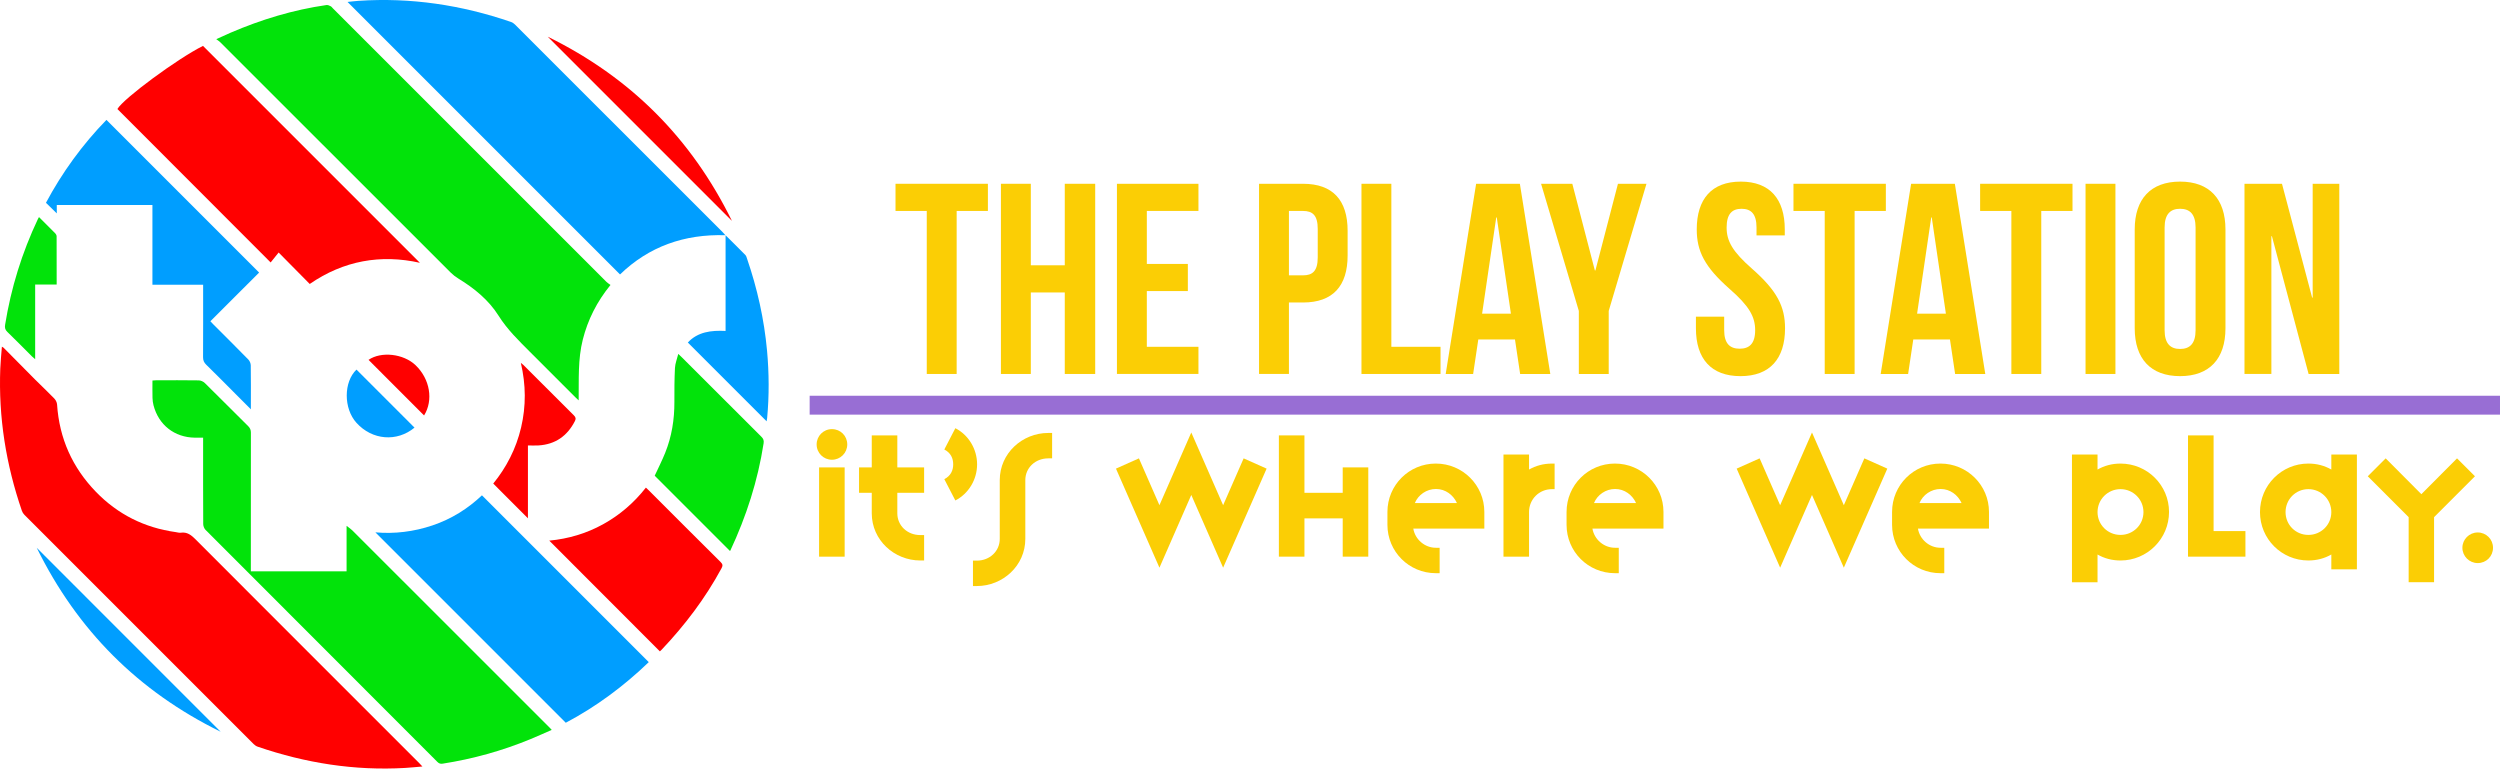
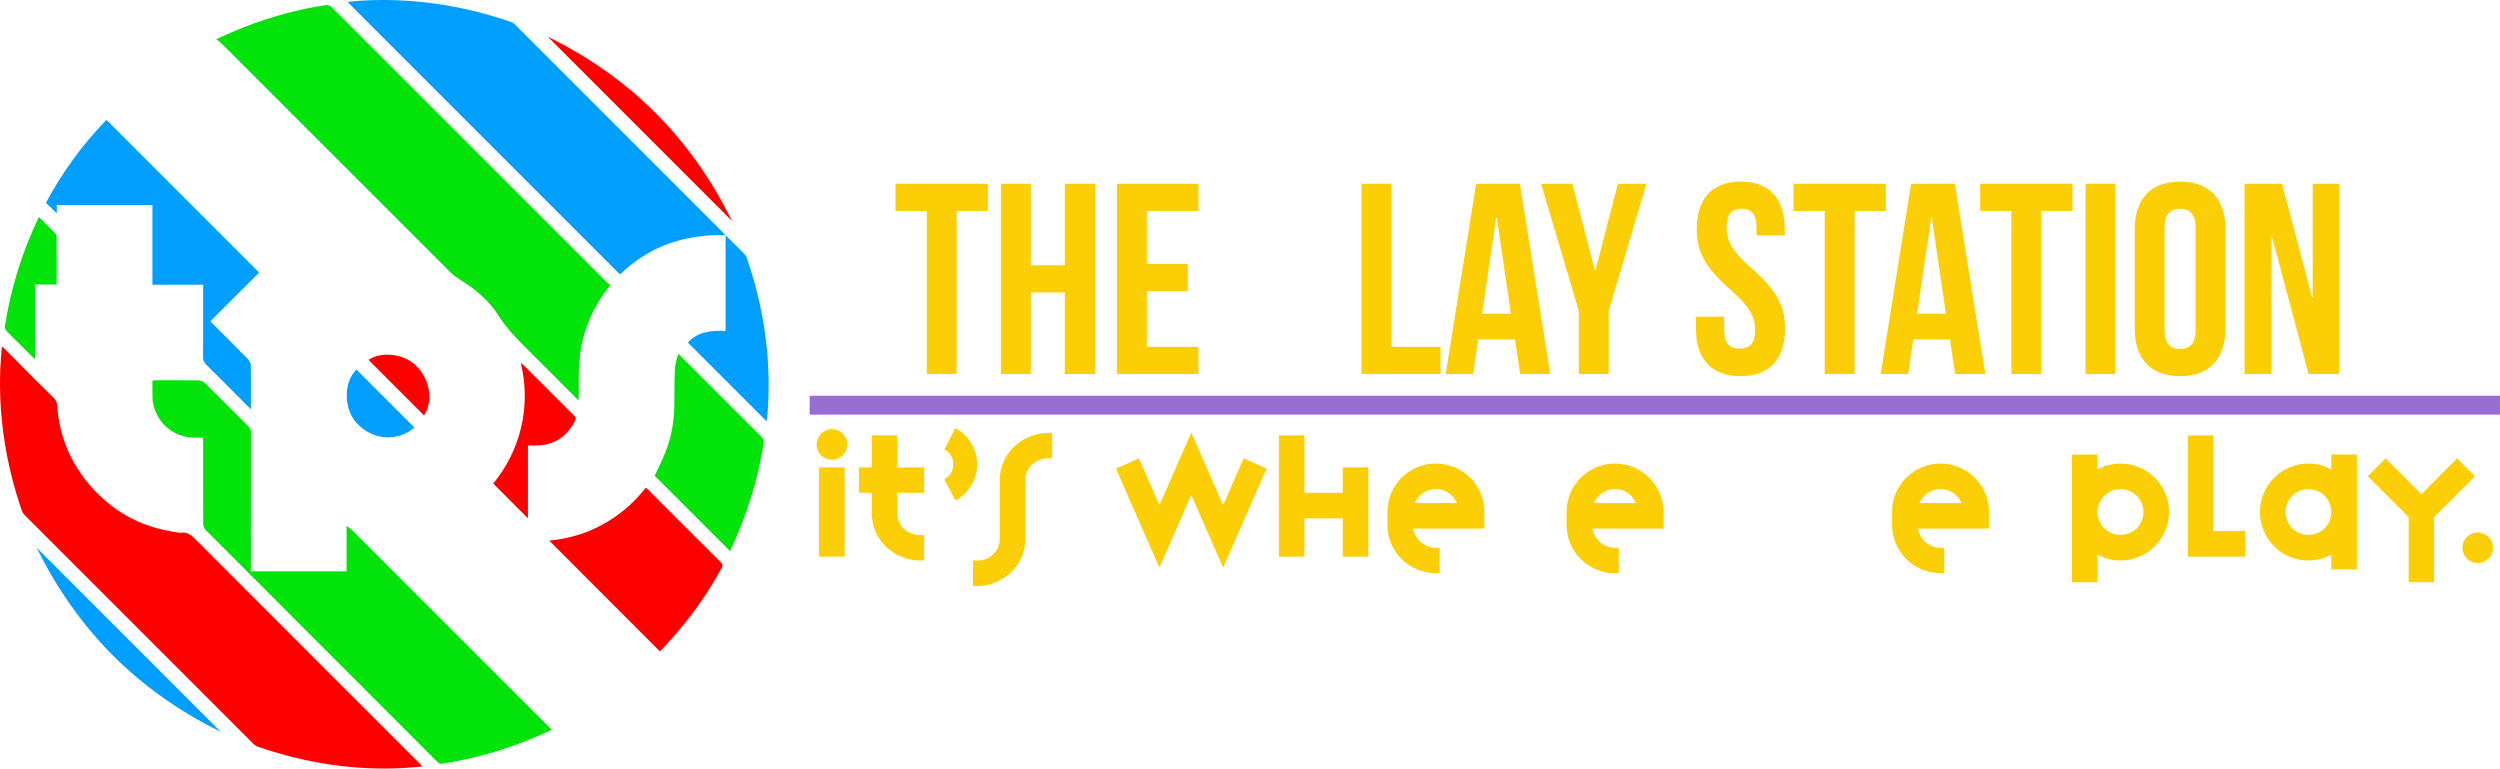
<svg xmlns="http://www.w3.org/2000/svg" id="Long_Logo" data-name="Long Logo" viewBox="0 0 2990.43 919.3">
  <defs>
    <style>
      .cls-1 {
        fill: #02e30a;
      }

      .cls-2 {
        fill: red;
      }

      .cls-3 {
        fill: #fbce05;
      }

      .cls-4 {
        fill: #986ed4;
      }

      .cls-5 {
        fill: #009eff;
      }

      .cls-6 {
        isolation: isolate;
      }
    </style>
  </defs>
  <g>
    <path class="cls-1" d="M258.69,46.84c6.48-2.93,11.69-5.39,16.98-7.66,36.93-15.85,75.09-27.44,114.93-33.17,1.58-.23,3.45,.73,5.01,1.49,1.01,.49,1.72,1.62,2.56,2.46,109.1,109.1,218.19,218.19,327.31,327.27,1.35,1.35,3.06,2.33,4.78,3.62-16.3,20.02-27.09,41.45-33.14,65.35-5.98,23.62-4.64,47.72-4.94,72.72-1.92-1.8-3.1-2.84-4.2-3.95-18-17.98-36.01-35.95-53.97-53.97-13.52-13.56-27.2-26.78-37.59-43.28-11.9-18.89-29.05-32.84-48.07-44.46-3.26-1.99-6.39-4.39-9.1-7.08-92-91.89-183.93-183.85-275.9-275.77-1.15-1.15-2.6-2-4.66-3.56Z" />
    <path class="cls-2" d="M505.26,916.86c-7.42,.62-14.03,1.33-20.67,1.72-60.52,3.51-119.2-5.81-176.38-25.43-1.74-.6-3.45-1.77-4.76-3.08-91.47-91.39-182.9-182.82-274.29-274.3-1.3-1.31-2.39-3.06-2.99-4.8C7.21,555.82-1.93,499.17,.34,440.82c.33-8.56,1.24-17.09,1.92-26.13,1.15,.71,1.72,.92,2.11,1.32,12.56,12.67,25.05,25.41,37.66,38.04,7.55,7.56,15.38,14.84,22.8,22.52,1.78,1.84,3.26,4.74,3.43,7.24,2.67,40.57,18.31,75.42,46.47,104.49,26.13,26.97,58.07,42.93,95.31,48.16,2.06,.29,4.19,1.03,6.17,.74,7.65-1.1,12.52,2.79,17.63,7.91,89.12,89.33,178.4,178.49,267.64,267.7,1.12,1.12,2.16,2.3,3.78,4.04Z" />
    <path class="cls-1" d="M659.98,873.07c-8.72,3.8-17.07,7.62-25.55,11.11-33.83,13.93-68.84,23.66-105,29.3-2.69,.42-4.39-.25-6.25-2.11-92.44-92.52-184.93-184.98-277.31-277.55-1.64-1.64-2.77-4.6-2.78-6.95-.18-32.43-.12-64.87-.12-97.31v-6.03c-3.5,0-6.7,.04-9.9,0-24.29-.31-43.31-15.16-49.42-38.69-.74-2.85-1.14-5.86-1.22-8.81-.18-6.81-.06-13.63-.06-20.86,1.67-.12,3.09-.3,4.51-.31,16.96-.02,33.93-.14,50.88,.13,2.46,.04,5.47,1.42,7.25,3.17,17.4,17.1,34.56,34.46,51.91,51.62,2.31,2.29,3.21,4.58,3.21,7.81-.09,53.41-.06,106.83-.06,160.24,0,1.76,0,3.52,0,5.57h114.51v-54.41c2.97,2.33,5.02,3.61,6.68,5.28,49.79,49.73,99.55,99.5,149.31,149.26,29.14,29.14,58.29,58.27,87.43,87.4,.52,.52,.99,1.08,1.97,2.14Z" />
    <path class="cls-5" d="M867.7,281.36c-49.29-1.52-91.51,13.57-126.04,46.91C632.87,219.49,524.37,110.98,415.71,2.32c4.02-.41,8.49-1,12.99-1.31,62.59-4.24,123.34,4.93,182.54,25.25,1.74,.6,3.44,1.77,4.75,3.07,82.84,82.77,165.65,165.58,248.44,248.39,.9,.9,1.7,1.88,3.27,3.63Z" />
-     <path class="cls-2" d="M502.27,314.35c-46.77-10.44-91.19-2.66-131.78,25.33-12.14-12.28-24.23-24.51-37.2-37.64-3.57,4.45-6.61,8.23-9.55,11.9-61.72-61.8-122.48-122.64-183.31-183.55,7.47-12.75,71.92-60.3,102.39-75.49,86.76,86.76,173.39,173.39,259.44,259.44Z" />
-     <path class="cls-5" d="M776.03,792.03c-29.55,28.45-62.77,53.24-99.27,72.5-76.12-76.12-152.01-152.01-227.74-227.74,22.79,2.01,45.82-.74,68.26-8.3,22.66-7.63,42.39-20.01,59.21-36,66.55,66.56,132.95,132.95,199.53,199.54Z" />
    <path class="cls-5" d="M300.08,489.61c-7.74-7.76-14.44-14.5-21.16-21.22-10.73-10.74-21.38-21.54-32.24-32.14-2.66-2.59-3.81-5.18-3.78-8.94,.16-27.08,.08-54.15,.08-81.23v-5.5h-60.65v-95.35H67.93v10.01c-4.05-3.95-8.3-8.11-12.95-12.65,19.21-36.05,43.55-69.61,72.33-99.18,60.92,60.92,121.75,121.75,182.63,182.63-18.93,18.92-38.49,38.46-58.29,58.25,1.37,1.45,2.45,2.64,3.59,3.78,13.98,14,28.04,27.92,41.88,42.07,1.63,1.67,2.81,4.54,2.84,6.88,.25,15.77,.13,31.54,.13,47.31v5.3Z" />
    <path class="cls-2" d="M789.33,779.16c-44.09-44.15-87.91-88.01-132.31-132.47,22.86-2.19,44.33-8.53,64.26-19.53,20.01-11.04,37.06-25.67,51.32-43.89,1.39,1.31,2.49,2.29,3.53,3.33,28.62,28.61,57.18,57.26,85.92,85.75,2.7,2.67,2.6,4.45,.95,7.5-19.37,35.83-43.74,67.96-71.7,97.46-.6,.64-1.28,1.2-1.97,1.84Z" />
    <path class="cls-1" d="M873.18,659.08c-30.18-30.18-60.24-60.25-90.03-90.04,4.13-8.96,8.74-17.97,12.5-27.31,7.88-19.55,11.14-40.01,11.04-61.07-.06-13.53,0-27.08,.68-40.59,.27-5.31,2.42-10.52,3.96-16.74,2.15,2.05,3.33,3.13,4.46,4.27,31.67,31.67,63.31,63.37,95.07,94.94,2.4,2.38,3.04,4.53,2.53,7.8-6.92,44.72-20.65,87.3-39.79,128.22-.12,.26-.38,.45-.44,.52Z" />
    <path class="cls-5" d="M867.9,281.41c8.62,8.56,16.25,16.04,23.73,23.68,1.06,1.08,1.47,2.88,1.99,4.4,12.25,35.71,20.44,72.33,23.89,109.91,2.46,26.84,2.61,53.76,.13,80.64-.13,1.45-.47,2.88-.64,3.91-31.3-31.29-62.59-62.58-94.24-94.23,11.85-12.75,27.85-14.74,45.15-13.85v-114.46Z" />
    <path class="cls-2" d="M590.01,578.44c15.58-19.12,27.37-41.63,33.34-67.19,5.96-25.53,5.81-50.91-.34-77.21,1.41,1.15,2.28,1.74,3.01,2.47,20.1,20.08,40.15,40.2,60.32,60.21,2.23,2.21,2.86,3.99,1.37,6.92-9.14,17.89-23.45,27.97-43.67,29.18-3.98,.24-7.98,.03-12.54,.03v87.15c-13.74-13.76-27.41-27.46-41.49-41.56Z" />
    <path class="cls-2" d="M875.53,264.21c-73.73-73.73-146.58-146.58-220.31-220.31,98.87,48.56,171.69,121.44,220.31,220.31Z" />
    <path class="cls-5" d="M43.95,655.27c73.69,73.7,146.52,146.54,220.03,220.06-98.59-48.41-171.39-121.27-220.03-220.06Z" />
    <path class="cls-1" d="M46.63,259.66c6.77,6.74,13.22,13.1,19.56,19.57,.84,.85,1.53,2.28,1.53,3.45,.09,19.02,.07,38.04,.07,57.71h-25.73v89.31c-1.71-1.51-2.8-2.36-3.78-3.34-9.8-9.77-19.47-19.66-29.42-29.27-2.66-2.57-3.34-4.9-2.76-8.54,7.09-44.03,20.14-86.18,39.21-126.48,.31-.66,.69-1.28,1.32-2.42Z" />
    <path class="cls-5" d="M495.82,511.52c-21.03,17.39-50.54,15.08-69.37-5.69-15.64-17.25-15.49-48.9-.04-63.74,23.09,23.1,46.18,46.19,69.41,69.43Z" />
    <path class="cls-2" d="M507.27,496.96c-22.28-22.3-44.38-44.43-66.44-66.51,15.11-10.37,41.86-7.43,56.31,6.45,17.2,16.53,21.46,41.75,10.13,60.06Z" />
  </g>
  <g id="Slogan" class="cls-6">
    <path class="cls-3" d="M995.15,549.93c-10.26,0-18.31-8.24-18.31-18.31s8.06-18.31,18.31-18.31,18.31,8.06,18.31,18.31-8.24,18.31-18.31,18.31Zm15.2,115.93h-30.58v-106.77h30.58v106.77Z" />
    <path class="cls-3" d="M1042.77,520.81h30.58v38.28h32.05v30.4h-32.05v24.54c0,14.65,11.9,26,27.47,26h4.58v30.4h-4.58c-31.13,0-58.05-24.36-58.05-56.41v-24.54h-15.2v-30.4h15.2v-38.28Z" />
    <path class="cls-3" d="M1168.77,555.42c0,18.31-10.26,35.16-26.01,43.22l-13.19-25.46c7.69-4.03,10.62-10.44,10.62-17.76s-2.93-13.74-10.62-17.76l13.19-25.46c15.75,8.06,26.01,24.91,26.01,43.22Z" />
    <path class="cls-3" d="M1253.93,548.28c-15.57,0-27.47,11.35-27.47,26v70.32c0,32.05-26.92,56.41-58.05,56.41h-4.58v-30.4h4.58c15.57,0,27.47-11.36,27.47-26v-70.32c0-32.05,26.92-56.41,58.05-56.41h4.58v30.4h-4.58Z" />
    <path class="cls-3" d="M1386.89,604.32l38.09-86.99,38.09,86.99,24.54-56.04,27.47,12.27-52.01,118.49-38.09-86.99-38.09,86.99-52.01-118.49,27.47-12.27,24.54,56.04Z" />
    <path class="cls-3" d="M1606.12,589.48v-30.4h30.58v106.77h-30.58v-45.78h-45.78v45.78h-30.58v-145.04h30.58v68.68h45.78Z" />
    <path class="cls-3" d="M1717.47,655.23h4.58v30.4h-4.58c-32.05,0-57.87-25.82-57.87-57.87v-15.39c0-32.05,25.82-57.87,57.87-57.87s58.05,25.82,58.05,57.87v19.96h-84.98c2.2,13,13.74,22.89,26.92,22.89Zm.18-70.32c-11.17,0-21.24,6.96-25.27,16.85h50.36c-4.39-9.71-13.73-16.85-25.09-16.85Z" />
-     <path class="cls-3" d="M1829,543.7v17.95c8.06-4.58,17.21-7.14,27.47-7.14h3.11v30.58h-3.11c-15.38,0-27.47,12.09-27.47,27.29v53.48h-30.58v-122.15h30.58Z" />
    <path class="cls-3" d="M1931.75,655.23h4.58v30.4h-4.58c-32.05,0-57.87-25.82-57.87-57.87v-15.39c0-32.05,25.82-57.87,57.87-57.87s58.05,25.82,58.05,57.87v19.96h-84.98c2.2,13,13.74,22.89,26.92,22.89Zm.18-70.32c-11.17,0-21.24,6.96-25.27,16.85h50.36c-4.39-9.71-13.73-16.85-25.09-16.85Z" />
-     <path class="cls-3" d="M2129.36,604.32l38.09-86.99,38.09,86.99,24.54-56.04,27.47,12.27-52.01,118.49-38.09-86.99-38.09,86.99-52.01-118.49,27.47-12.27,24.54,56.04Z" />
+     <path class="cls-3" d="M2129.36,604.32Z" />
    <path class="cls-3" d="M2321.11,655.23h4.58v30.4h-4.58c-32.05,0-57.87-25.82-57.87-57.87v-15.39c0-32.05,25.82-57.87,57.87-57.87s58.05,25.82,58.05,57.87v19.96h-84.97c2.2,13,13.74,22.89,26.92,22.89Zm.18-70.32c-11.17,0-21.24,6.96-25.27,16.85h50.36c-4.39-9.71-13.73-16.85-25.09-16.85Z" />
    <path class="cls-3" d="M2509.01,543.7v17.95c8.06-4.58,17.22-7.14,27.47-7.14,32.05,0,58.05,25.82,58.05,57.87s-26,58.06-58.05,58.06c-10.26,0-19.41-2.56-27.47-7.14v33.15h-30.58v-152.74h30.58Zm0,68.86c0,15.2,12.27,27.29,27.47,27.29s27.47-12.09,27.47-27.29-12.27-27.47-27.47-27.47-27.47,12.27-27.47,27.47Z" />
    <path class="cls-3" d="M2647.83,635.27h38.09v30.58h-68.68v-145.04h30.59v114.46Z" />
    <path class="cls-3" d="M2819.25,543.7v137.35h-30.58v-17.76c-8.06,4.58-17.22,7.14-27.47,7.14-32.05,0-57.87-25.82-57.87-57.87s25.82-58.06,57.87-58.06c10.26,0,19.41,2.56,27.47,7.14v-17.95h30.58Zm-85.34,68.86c0,15.2,12.09,27.29,27.29,27.29s27.47-12.09,27.47-27.29-12.27-27.47-27.47-27.47-27.29,12.27-27.29,27.47Z" />
    <path class="cls-3" d="M2939.03,548.28l21.43,21.43-48.9,48.9v77.83h-30.4v-77.83l-48.9-48.9,21.43-21.43,42.67,42.85,42.67-42.85Z" />
    <path class="cls-3" d="M2963.76,673.54c-10.07,0-18.31-8.24-18.31-18.31s8.24-18.31,18.31-18.31,18.31,8.06,18.31,18.31-8.06,18.31-18.31,18.31Z" />
  </g>
  <rect class="cls-4" x="968.48" y="473.38" width="2021.94" height="22.59" />
  <g>
    <path class="cls-3" d="M1071.19,219.83h110.5v32.5h-37.37v195h-35.75V252.33h-37.38v-32.5Z" />
    <path class="cls-3" d="M1233.03,447.33h-35.75V219.83h35.75v97.5h40.62v-97.5h36.4v227.5h-36.4v-97.5h-40.62v97.5Z" />
    <path class="cls-3" d="M1371.8,315.7h49.07v32.5h-49.07v66.62h61.75v32.5h-97.5V219.83h97.5v32.5h-61.75v63.37Z" />
-     <path class="cls-3" d="M1611.98,276.05v29.57c0,36.4-17.55,56.22-53.3,56.22h-16.9v85.47h-35.75V219.83h52.65c35.75,0,53.3,19.83,53.3,56.22Zm-70.2-23.72v77.02h16.9c11.38,0,17.55-5.2,17.55-21.45v-34.12c0-16.25-6.17-21.45-17.55-21.45h-16.9Z" />
    <path class="cls-3" d="M1628.55,219.83h35.75v195h58.82v32.5h-94.57V219.83Z" />
    <path class="cls-3" d="M1854.42,447.33h-36.08l-6.17-41.27h-43.88l-6.17,41.27h-32.82l36.4-227.5h52.32l36.4,227.5Zm-81.57-72.15h34.45l-16.9-115.05h-.65l-16.9,115.05Z" />
    <path class="cls-3" d="M1888.55,371.93l-45.17-152.1h37.38l26.97,103.67h.65l26.97-103.67h34.12l-45.17,152.1v75.4h-35.75v-75.4Z" />
    <path class="cls-3" d="M2082.25,217.23c34.77,0,52.65,20.8,52.65,57.2v7.15h-33.8v-9.42c0-16.25-6.5-22.42-17.88-22.42s-17.88,6.17-17.88,22.42,7.15,28.92,30.55,49.4c29.9,26.32,39.33,45.17,39.33,71.17,0,36.4-18.2,57.2-53.3,57.2s-53.3-20.8-53.3-57.2v-13.97h33.8v16.25c0,16.25,7.15,22.1,18.53,22.1s18.52-5.85,18.52-22.1-7.15-28.92-30.55-49.4c-29.9-26.32-39.32-45.17-39.32-71.17,0-36.4,17.88-57.2,52.65-57.2Z" />
    <path class="cls-3" d="M2145.3,219.83h110.5v32.5h-37.37v195h-35.75V252.33h-37.38v-32.5Z" />
    <path class="cls-3" d="M2374.74,447.33h-36.08l-6.17-41.27h-43.88l-6.17,41.27h-32.82l36.4-227.5h52.32l36.4,227.5Zm-81.57-72.15h34.45l-16.9-115.05h-.65l-16.9,115.05Z" />
    <path class="cls-3" d="M2368.57,219.83h110.5v32.5h-37.37v195h-35.75V252.33h-37.38v-32.5Z" />
    <path class="cls-3" d="M2494.67,219.83h35.75v227.5h-35.75V219.83Z" />
    <path class="cls-3" d="M2553.49,274.43c0-36.4,19.17-57.2,54.27-57.2s54.27,20.8,54.27,57.2v118.3c0,36.4-19.17,57.2-54.27,57.2s-54.27-20.8-54.27-57.2v-118.3Zm35.75,120.57c0,16.25,7.15,22.42,18.53,22.42s18.52-6.17,18.52-22.42v-122.85c0-16.25-7.15-22.42-18.52-22.42s-18.53,6.17-18.53,22.42v122.85Z" />
    <path class="cls-3" d="M2717.61,282.55h-.65v164.77h-32.17V219.83h44.85l36.07,136.17h.65V219.83h31.85v227.5h-36.72l-43.87-164.77Z" />
  </g>
</svg>